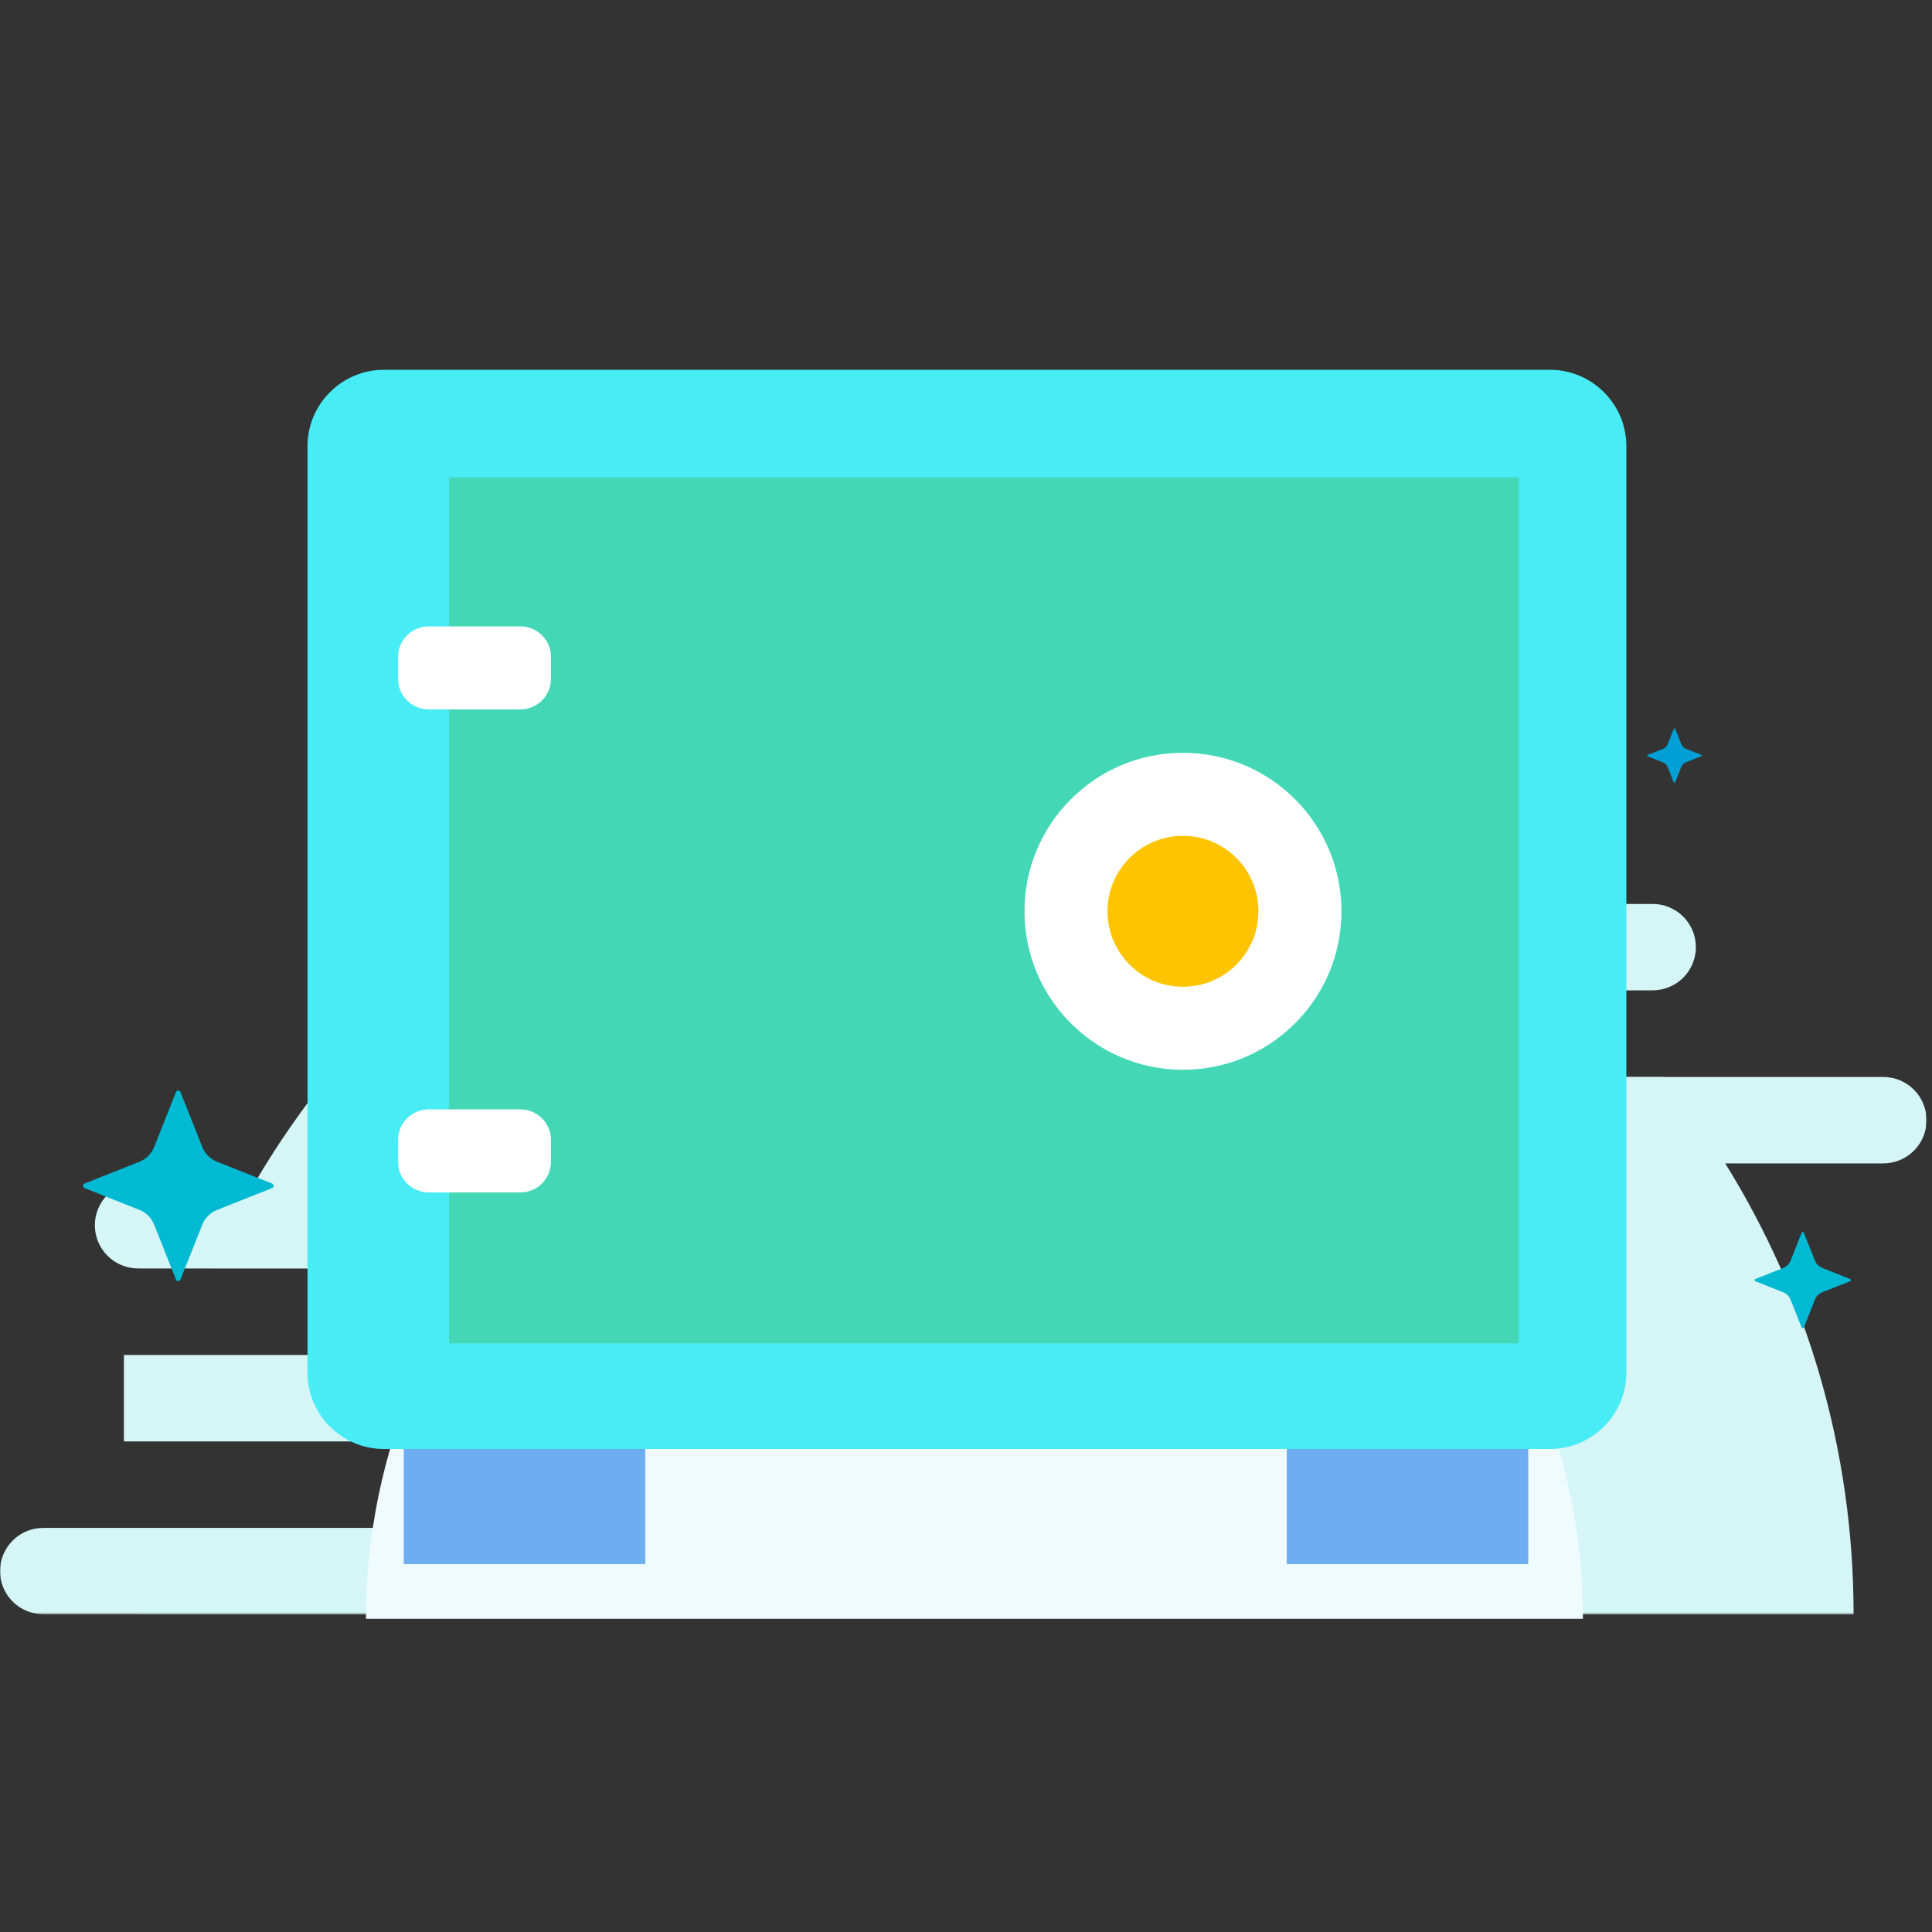
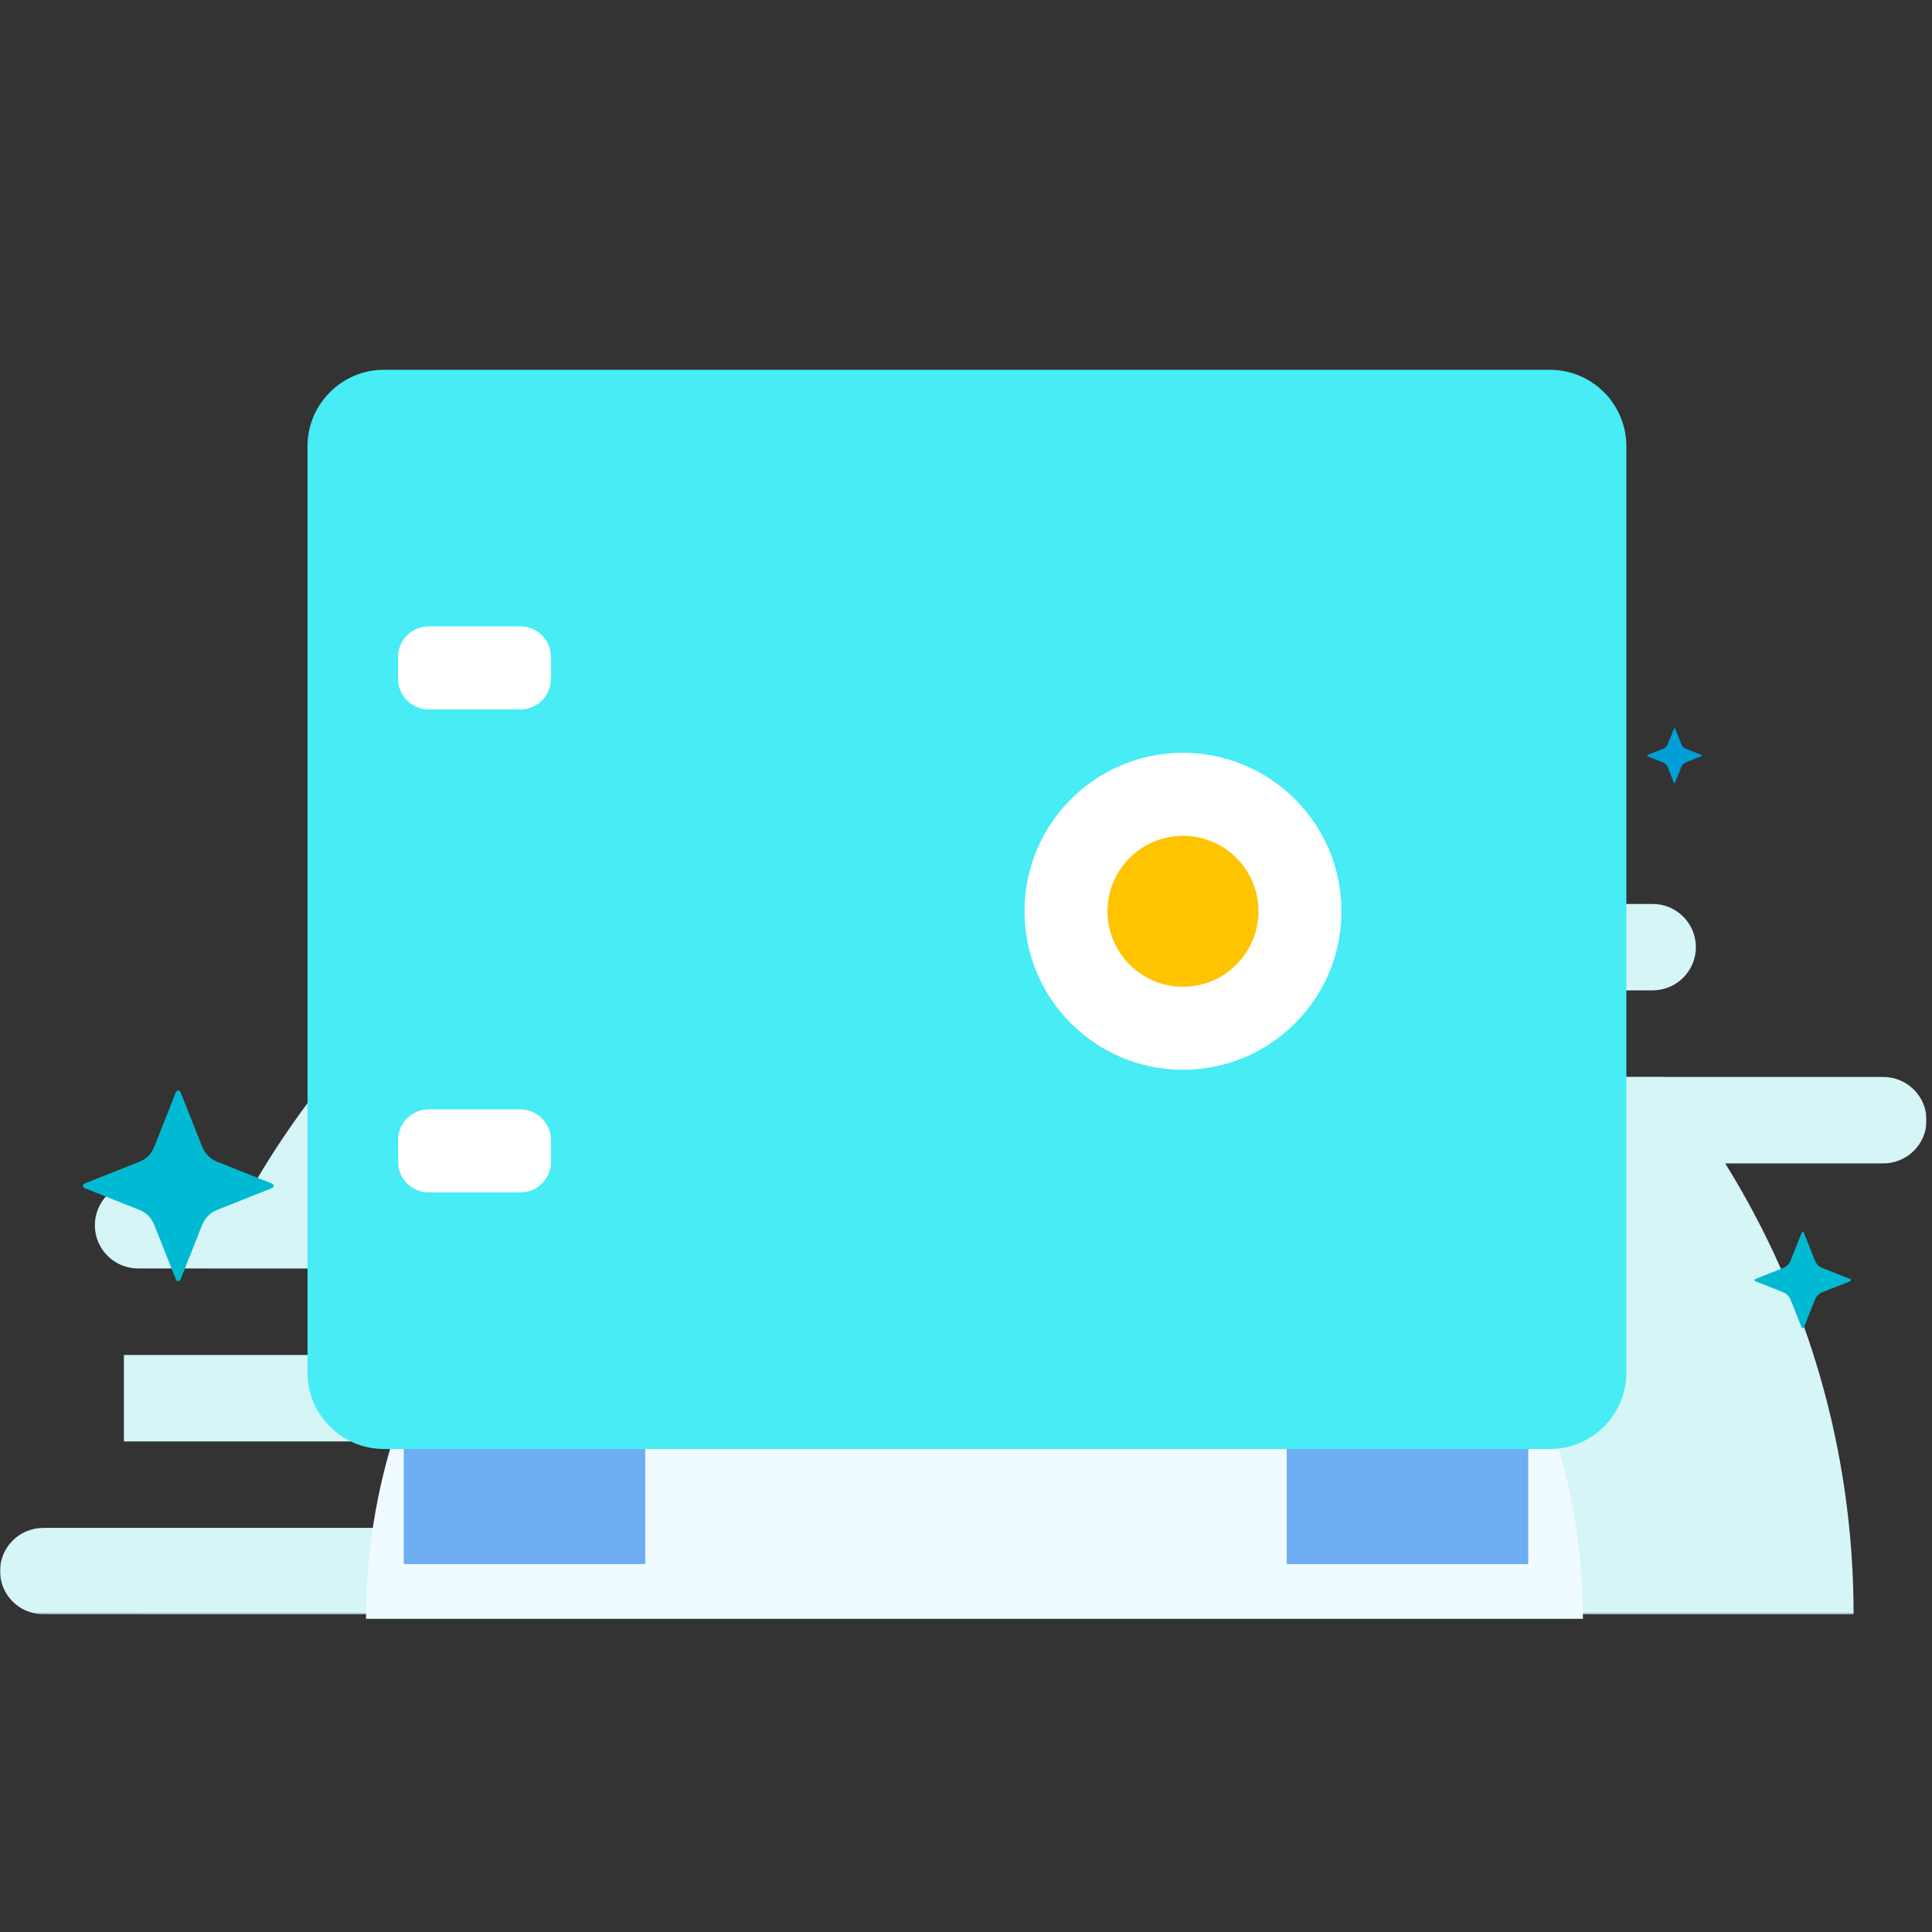
<svg xmlns="http://www.w3.org/2000/svg" xmlns:xlink="http://www.w3.org/1999/xlink" width="1024px" height="1024px" viewBox="0 0 1024 1024" version="1.1">
  <rect x="0" y="0" width="1024" height="1024" fill="#333333" stroke="none" />
  <title>面性保险箱</title>
  <desc>Created with Sketch.</desc>
  <defs>
    <polygon id="path-1" points="0 0.58 1021.113 0.58 1021.113 454.631 0 454.631" />
  </defs>
  <g id="面性保险箱" stroke="none" stroke-width="1" fill="none" fill-rule="evenodd">
    <g id="编组" transform="translate(0, 286)">
      <g transform="translate(0, 115)">
        <mask id="mask-2" fill="white">
          <use xlink:href="#path-1" />
        </mask>
        <g id="Clip-2" />
        <path d="M1014.396,176.526 C1010.095,172.234 1004.265,169.818 998.181,169.818 L881.861,169.818 C881.841,169.798 881.824,169.774 881.804,169.749 L757.953,169.749 L757.953,123.938 L839.312,123.938 C839.296,123.926 839.284,123.914 839.272,123.902 L875.922,123.902 C882.002,123.902 887.839,121.49 892.141,117.194 C896.439,112.894 898.858,107.068 898.858,100.992 C898.841,88.357 888.581,78.114 875.922,78.114 L781.948,78.114 C709.397,29.171 621.95,0.58 527.807,0.58 C360.391,0.58 214.148,90.974 135.256,225.546 L73.211,225.546 L73.211,225.498 C67.132,225.498 61.298,227.909 56.996,232.21 C52.695,236.502 50.276,242.328 50.276,248.403 C50.276,261.05 60.544,271.305 73.211,271.305 L111.793,271.305 L111.768,271.357 L251.641,271.357 L251.641,317.169 L182.767,317.169 L94.405,317.169 L65.668,317.169 L65.668,362.984 L82.476,362.984 C82.472,362.988 82.472,362.992 82.472,362.996 L218.434,362.996 L218.434,408.804 L75.469,408.804 L59.823,408.804 L22.934,408.804 L22.934,408.82 C10.267,408.82 -0.001,419.079 -0.001,431.726 C0.035,444.352 10.296,454.567 22.934,454.567 L73.175,454.567 C73.175,454.587 73.171,454.611 73.171,454.631 L982.443,454.631 C982.443,366.93 957.532,285.047 914.403,215.629 L998.181,215.629 C1004.265,215.629 1010.095,213.217 1014.396,208.917 C1018.694,204.625 1021.113,198.799 1021.113,192.719 C1021.113,186.644 1018.694,180.822 1014.396,176.526" id="Fill-1" fill="#D5F5F7" mask="url(#mask-2)" />
      </g>
      <path d="M810.14,35.693 L826.616,29.119 C826.848,28.995 827,28.748 827,28.48 C827,28.208 826.848,27.965 826.616,27.837 L810.14,21.295 C808.117,20.488 806.516,18.887 805.707,16.858 L799.167,0.395 C799.043,0.152 798.794,0 798.526,0 C798.25,0 798.005,0.152 797.877,0.395 L791.341,16.858 C790.537,18.887 788.931,20.488 786.908,21.295 L770.376,27.837 C770.144,27.965 770,28.208 770,28.48 C770,28.748 770.144,28.995 770.376,29.119 L786.856,35.653 C788.871,36.464 790.476,38.065 791.285,40.09 L797.801,56.601 C797.925,56.844 798.174,57 798.45,57 C798.718,57 798.963,56.844 799.091,56.601 L805.631,40.122 C806.463,38.085 808.089,36.484 810.14,35.693" id="Fill-3" fill="#009FD6" />
      <path d="M242.044,65.694 L260.495,58.258 C260.8,58.132 261,57.828 261,57.492 C261,57.159 260.8,56.855 260.495,56.734 L242.044,49.294 C239.773,48.374 237.98,46.549 237.083,44.242 L229.763,25.515 C229.635,25.207 229.334,25 229.006,25 C228.674,25 228.381,25.207 228.257,25.515 L220.921,44.242 C220.02,46.549 218.227,48.374 215.956,49.294 L197.505,56.734 C197.2,56.855 197,57.159 197,57.492 C197,57.828 197.2,58.132 197.505,58.258 L215.956,65.694 C218.227,66.614 220.02,68.439 220.921,70.746 L228.257,89.481 C228.381,89.793 228.674,90 229.006,90 C229.334,90 229.635,89.793 229.763,89.481 L237.083,70.746 C237.98,68.439 239.773,66.614 242.044,65.694" id="Fill-5" fill="#00BAD3" />
      <path d="M965.87,398.909 L980.599,393.097 C980.842,393 981,392.761 981,392.498 C981,392.235 980.842,392 980.599,391.899 L965.87,386.063 C964.084,385.334 962.67,383.924 961.949,382.138 L956.093,367.421 C956.004,367.17 955.765,367 955.494,367 C955.231,367 954.988,367.17 954.899,367.421 L949.059,382.138 C948.334,383.924 946.92,385.334 945.138,386.063 L930.421,391.899 C930.17,391.992 930,392.231 930,392.498 C930,392.765 930.17,393.008 930.421,393.097 L945.138,398.949 C946.924,399.67 948.338,401.084 949.059,402.87 L954.899,417.603 C954.996,417.842 955.235,418 955.494,418 C955.757,418 955.996,417.842 956.093,417.603 L961.949,402.87 C962.658,401.072 964.08,399.642 965.87,398.909" id="Fill-7" fill="#00BAD3" />
      <path d="M893.411,118.113 L901.778,114.788 C901.911,114.736 902,114.599 902,114.446 C902,114.3 901.911,114.163 901.778,114.111 L893.411,110.798 C892.407,110.387 891.621,109.589 891.214,108.589 L887.883,100.23 C887.831,100.093 887.698,100 887.544,100 C887.399,100 887.262,100.093 887.21,100.23 L883.839,108.589 C883.431,109.621 882.621,110.435 881.589,110.85 L873.23,114.163 C873.093,114.216 873,114.353 873,114.498 C873,114.651 873.093,114.78 873.23,114.841 L881.589,118.166 C882.617,118.577 883.431,119.387 883.839,120.415 L887.157,128.778 C887.21,128.911 887.347,129 887.496,129 C887.645,129 887.782,128.911 887.831,128.778 L891.161,120.415 C891.56,119.371 892.375,118.533 893.411,118.113" id="Fill-9" fill="#009FD6" />
      <path d="M115.083,355.273 L144.228,343.695 C144.698,343.486 145,343.023 145,342.504 C145,341.993 144.698,341.53 144.228,341.321 L115.083,329.743 C111.514,328.335 108.674,325.518 107.23,321.96 L95.659,292.797 C95.454,292.314 94.983,292 94.468,292 C93.945,292 93.478,292.314 93.273,292.797 L81.698,321.96 C80.282,325.51 77.466,328.323 73.917,329.743 L44.768,341.321 C44.302,341.53 44,341.993 44,342.504 C44,343.023 44.302,343.486 44.768,343.695 L73.917,355.273 C77.466,356.693 80.282,359.506 81.698,363.06 L93.273,392.211 C93.478,392.686 93.945,393 94.468,393 C94.983,393 95.454,392.686 95.659,392.211 L107.23,363.06 C108.674,359.494 111.514,356.681 115.083,355.273" id="Fill-11" fill="#00BAD3" />
      <path d="M194,572 C194,394.161 338.387,250 516.506,250 C694.629,250 839,394.161 839,572" id="Fill-13" fill="#F0FBFF" />
    </g>
    <g id="safebox" transform="translate(163, 196)">
      <polygon id="Rectangle-path" fill="#6DAEF2" points="51 544 179 544 179 633 51 633" />
      <polygon id="Rectangle-path" fill="#6DAEF2" points="519 544 647 544 647 633 519 633" />
      <path d="M699,40.419 C699,18.187 680.798,0 658.55,0 L40.45,0 C18.201,0 0,18.19 0,40.419 L0,531.581 C0,553.813 18.202,572 40.45,572 L658.55,572 C680.799,572 699,553.812 699,531.581 L699,40.419 L699,40.419 L699,40.419 Z" id="Shape" fill="#47ECF4" />
-       <rect id="Rectangle-path" fill="#44D7B6" x="75" y="57" width="567" height="459" />
      <path d="M129,163.953 C129,172.779 121.711,180 112.801,180 L64.199,180 C55.289,180 48,172.779 48,163.953 L48,152.047 C48,143.221 55.289,136 64.199,136 L112.801,136 C121.711,136 129,143.221 129,152.047 L129,163.953 L129,163.953 Z" id="Shape" fill="#FFFFFF" />
      <path d="M129,408.048 C129,399.222 121.711,392 112.801,392 L64.199,392 C55.289,392 48,399.22 48,408.048 L48,419.953 C48,428.78 55.289,436 64.199,436 L112.801,436 C121.711,436 129,428.78 129,419.953 L129,408.048 L129,408.048 Z" id="Shape" fill="#FFFFFF" />
      <circle id="Oval" fill="#FFFFFF" cx="464" cy="287" r="84" />
      <circle id="Oval" fill="#FFC400" cx="464" cy="287" r="40" />
    </g>
  </g>
</svg>